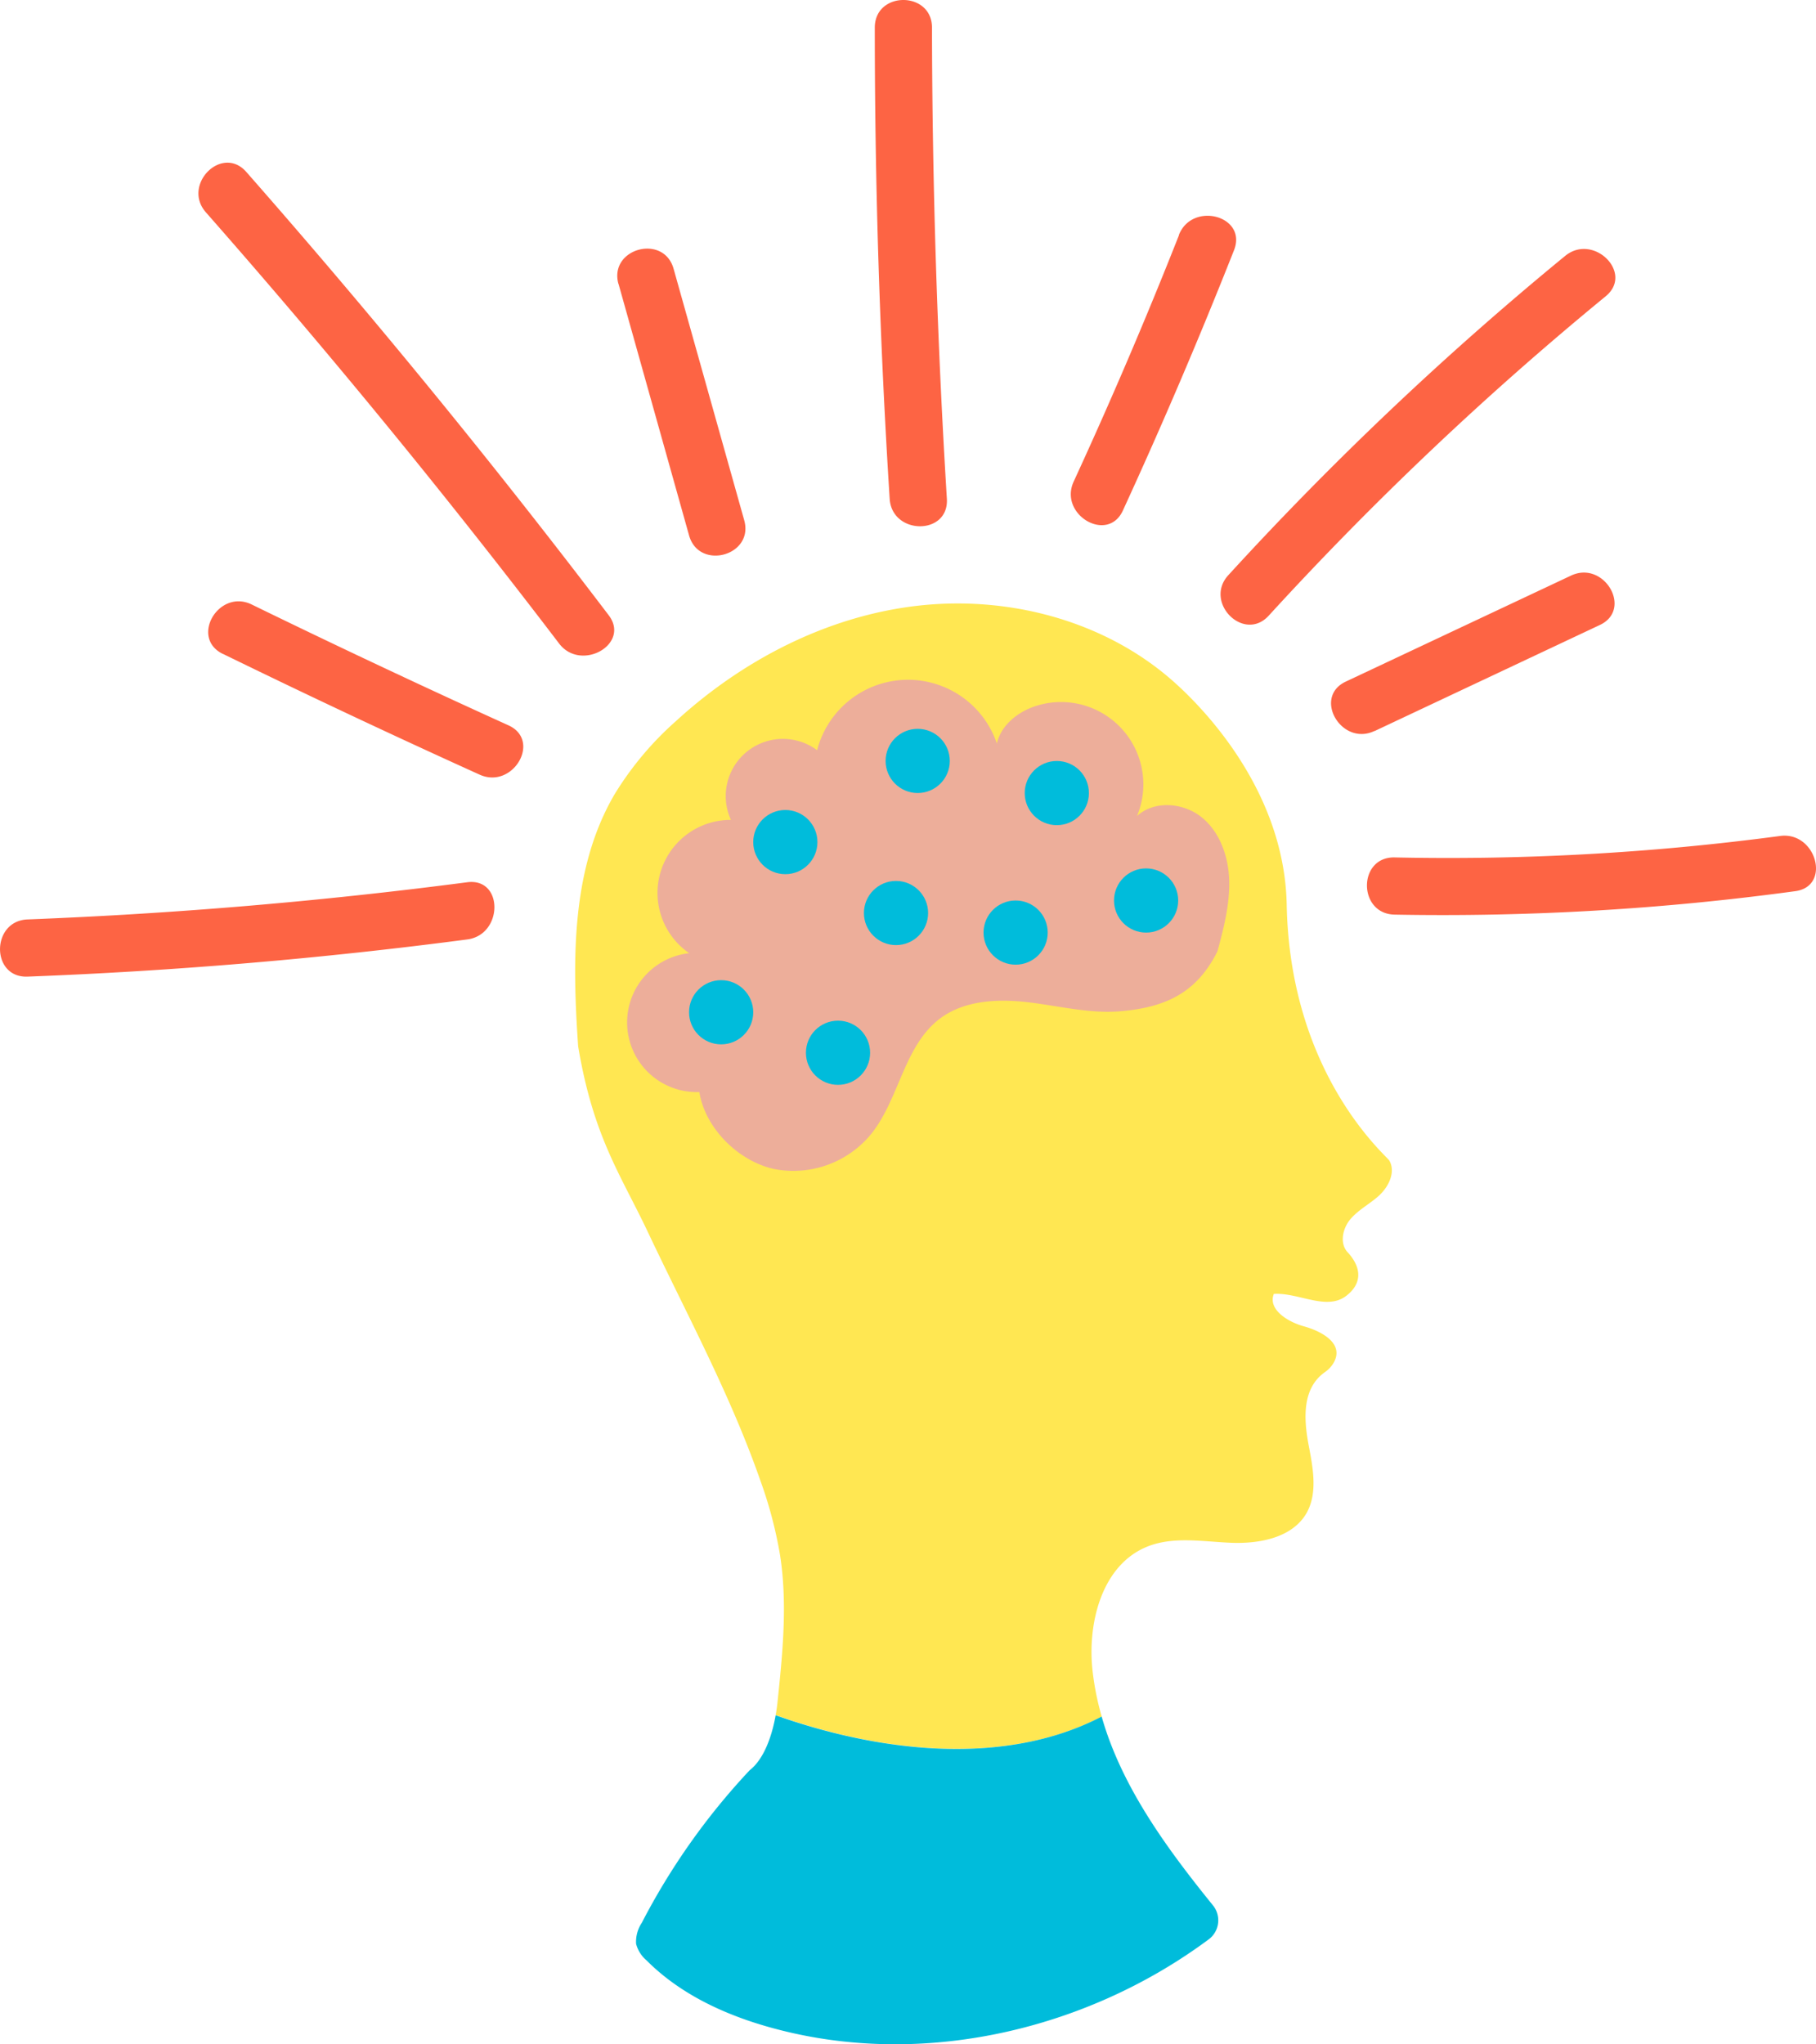
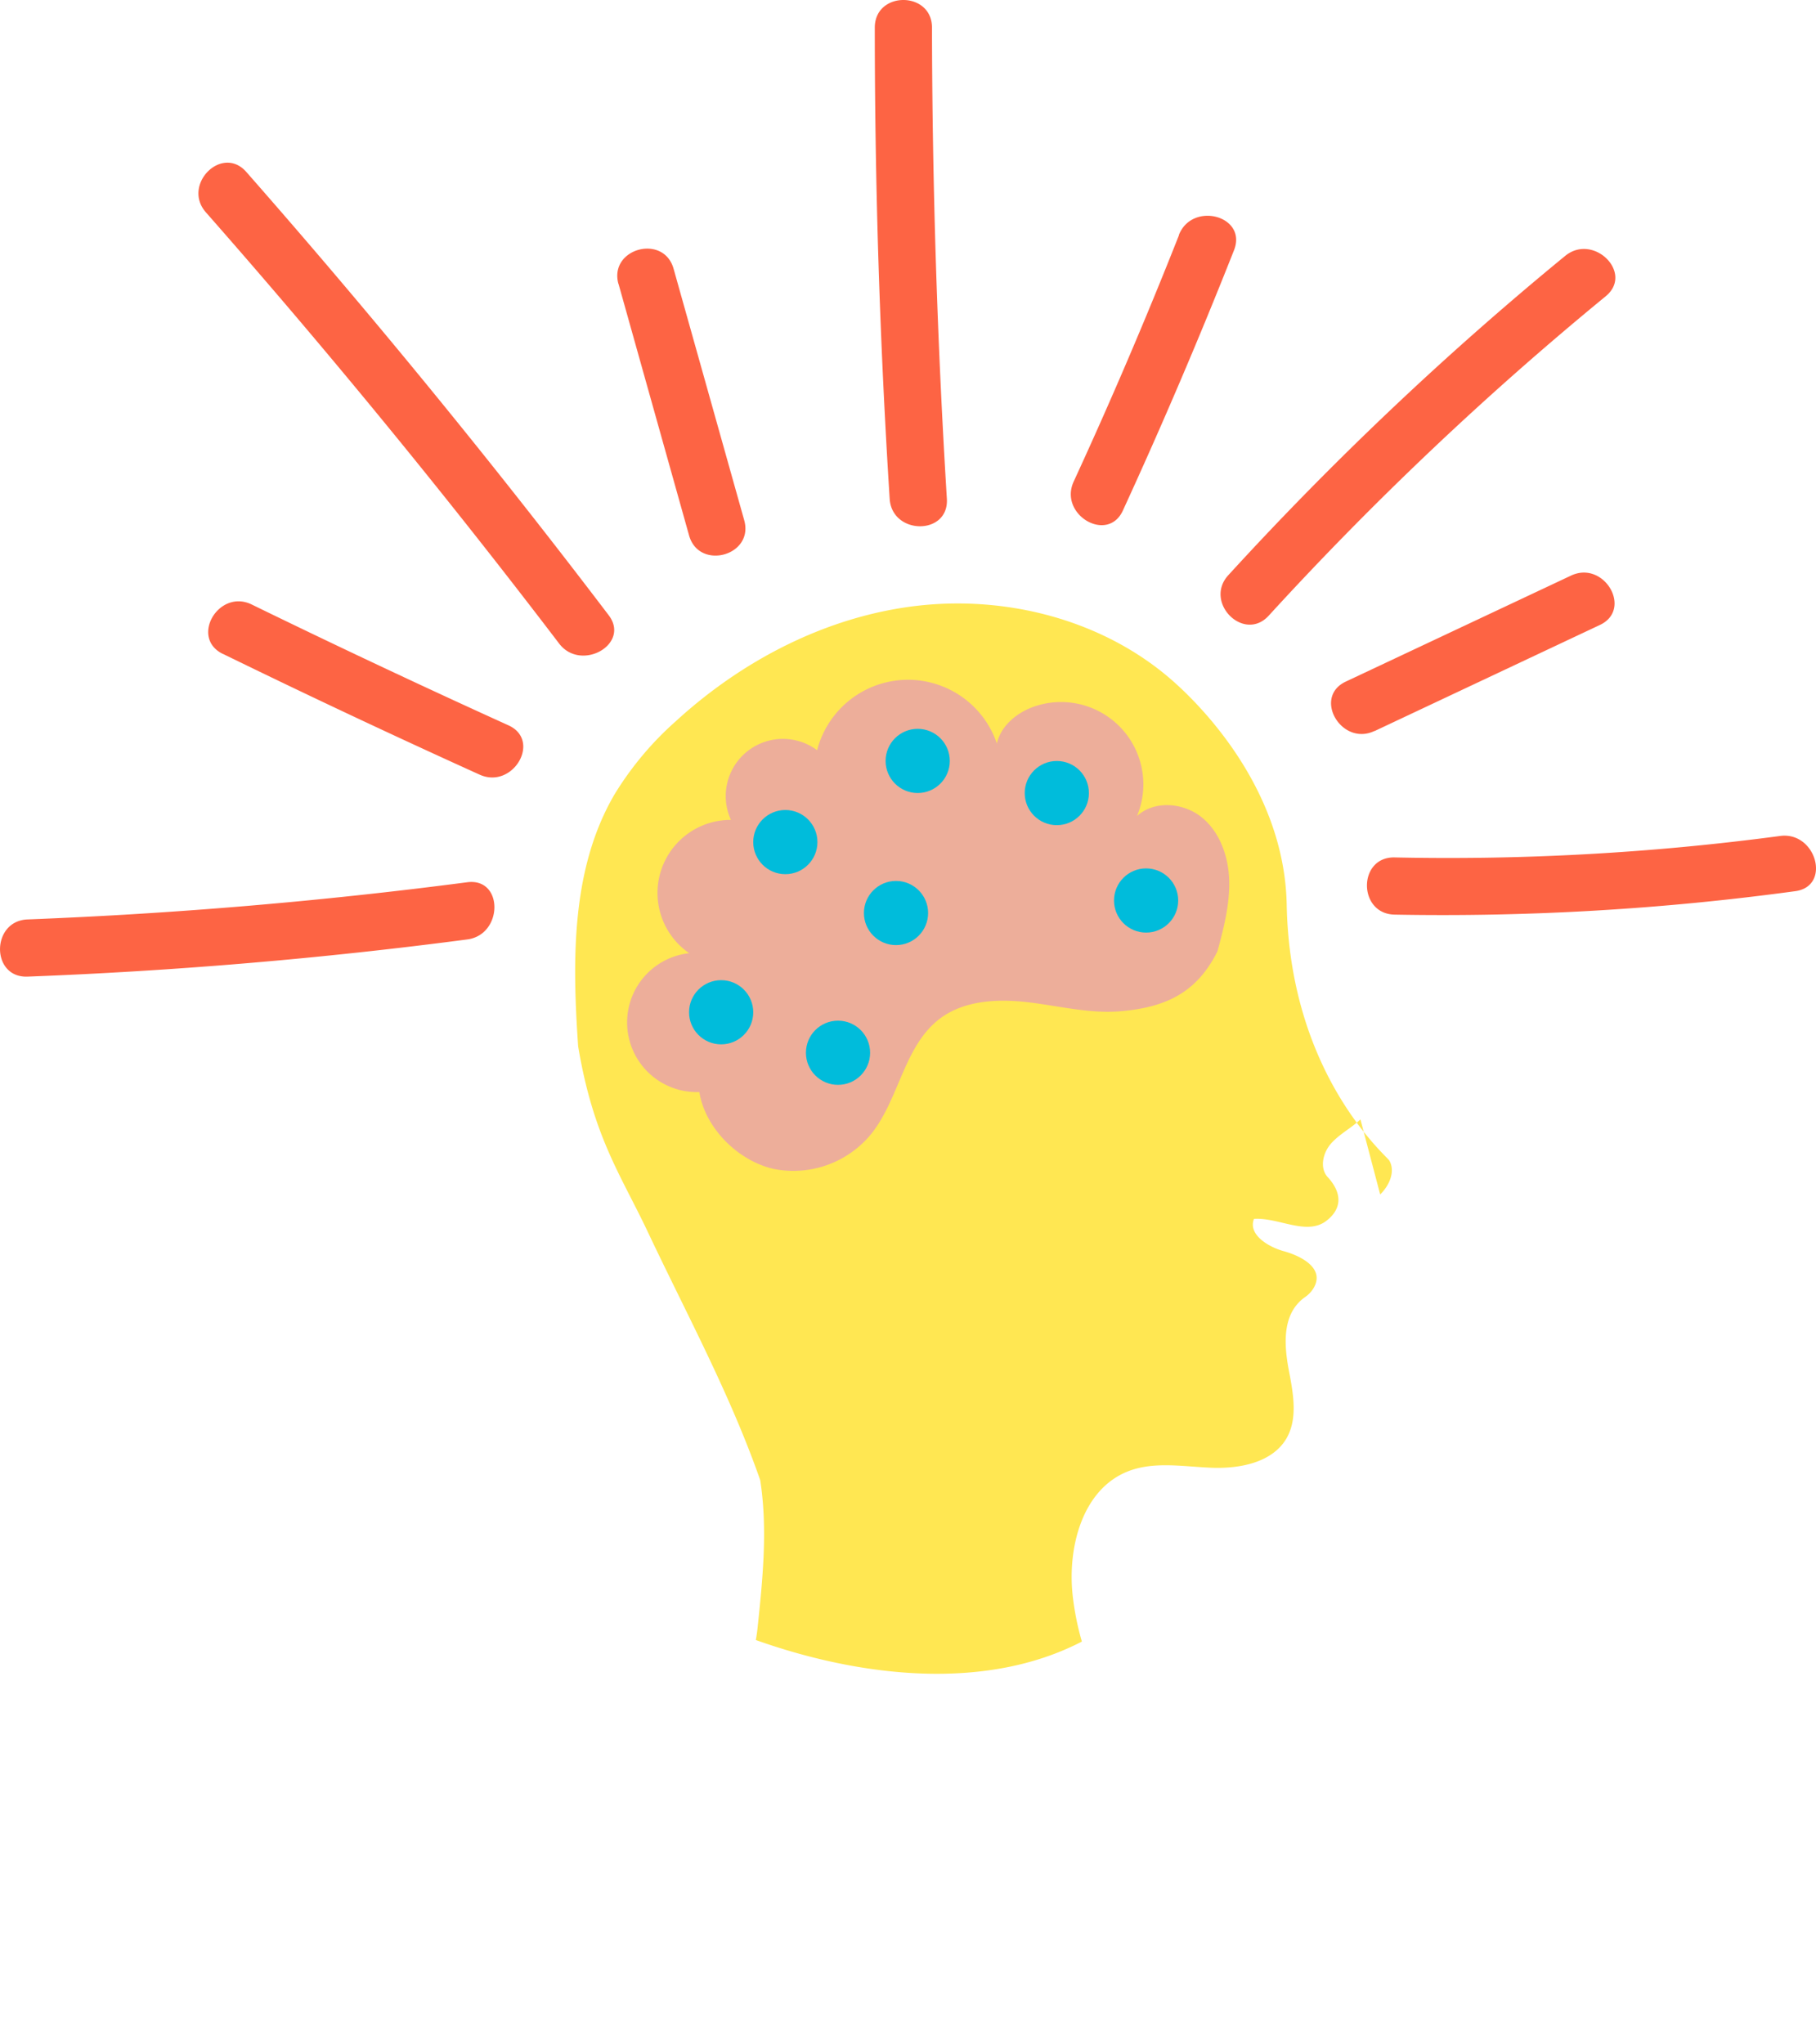
<svg xmlns="http://www.w3.org/2000/svg" viewBox="0 0 317.47 357.39">
-   <path d="M241.28 208.82c1.58-1.53 2.7-4 1.6-5.92-.5-.86-17.36-15-17.94-44.72-.42-21.34-16.62-36.3-20.33-39.5-12-10.34-28.63-14.6-44.36-12.76s-30.48 9.5-42.14 20.2a56 56 0 0 0-10.71 12.81c-7.58 13-7.36 29-6.33 44 2.65 15.8 7.4 22.37 12.13 32.34 6.8 14.4 14.45 28.47 19.7 43.5a74.6 74.6 0 0 1 3.47 13.12c1.33 8.56.43 17.3-.47 25.9-.07.64-.17 1.33-.3 2.05 18.56 6.6 40.3 8.94 57 .27a48.6 48.6 0 0 1-1.58-7.82c-1-8.5 1.6-18.7 9.54-21.9 4.6-1.85 9.77-.86 14.72-.67s10.67-.9 13.13-5.2c2-3.55 1.1-8 .34-12-.83-4.5-1.14-9.8 2.86-12.63a5.1 5.1 0 0 0 1.53-1.63c1.94-3.4-2.13-5.54-5.25-6.4-2.8-.78-6.27-2.95-5.2-5.65 4.34-.27 9.22 3 12.67.33 2.7-2.08 2.76-4.78.32-7.52-1.57-1.55-1-4.32.5-6s3.53-2.68 5.12-4.2z" fill="#ffe752" />
+   <path d="M241.28 208.82c1.58-1.53 2.7-4 1.6-5.92-.5-.86-17.36-15-17.94-44.72-.42-21.34-16.62-36.3-20.33-39.5-12-10.34-28.63-14.6-44.36-12.76s-30.48 9.5-42.14 20.2a56 56 0 0 0-10.71 12.81c-7.58 13-7.36 29-6.33 44 2.65 15.8 7.4 22.37 12.13 32.34 6.8 14.4 14.45 28.47 19.7 43.5c1.33 8.56.43 17.3-.47 25.9-.07.64-.17 1.33-.3 2.05 18.56 6.6 40.3 8.94 57 .27a48.6 48.6 0 0 1-1.58-7.82c-1-8.5 1.6-18.7 9.54-21.9 4.6-1.85 9.77-.86 14.72-.67s10.67-.9 13.13-5.2c2-3.55 1.1-8 .34-12-.83-4.5-1.14-9.8 2.86-12.63a5.1 5.1 0 0 0 1.53-1.63c1.94-3.4-2.13-5.54-5.25-6.4-2.8-.78-6.27-2.95-5.2-5.65 4.34-.27 9.22 3 12.67.33 2.7-2.08 2.76-4.78.32-7.52-1.57-1.55-1-4.32.5-6s3.53-2.68 5.12-4.2z" fill="#ffe752" />
  <path d="M212.84 166.3c-3.6 7.23-9 9.83-17.05 10.5-5.36.44-10.67-.94-16-1.57s-11.17-.38-15.46 2.84c-6.3 4.74-7.1 14-12 20.14a17.57 17.57 0 0 1-17.07 6.15c-6.22-1.4-12-7.13-13-13.44a12.18 12.18 0 0 1-1.77-24.28 12.77 12.77 0 0 1 7.29-23.3 10 10 0 0 1 15.07-12.18 16.4 16.4 0 0 1 31.42-1.17c.7-3.1 3.48-5.4 6.5-6.46a14.39 14.39 0 0 1 18 19.13c3.07-2.8 8.2-2.35 11.4.3s4.63 7 4.72 11.1-.97 8.23-2.05 12.24" fill="#edae9a" />
-   <path d="M135.6 299.87c-.63 3.54-2 7.64-4.56 9.63a118.6 118.6 0 0 0-18.84 26.65 6 6 0 0 0-1 3.68 5.66 5.66 0 0 0 1.82 2.89c6.5 6.53 15.34 10.26 24.3 12.42 25.3 6.12 53.1-.57 74-16.1a4.15 4.15 0 0 0 .72-5.94c-8.14-10.05-16-20.82-19.45-33-16.7 8.7-38.43 6.37-57-.23z" fill="#00bcdb" />
  <path d="M152.93 4.83q0 41.22 2.6 82.36c.4 6.4 10.4 6.44 10 0q-2.53-41.13-2.6-82.36c0-6.43-10-6.45-10 0m53.17 36.3q-8.6 21.78-18.4 43.06c-2.67 5.8 6 10.9 8.63 5q10.32-22.47 19.4-45.45c2.37-6-7.3-8.6-9.64-2.66zm15.7 66.5a568 568 0 0 1 58.89-55.82c5-4.08-2.14-11.12-7.07-7.07a567 567 0 0 0-58.89 55.82c-4.33 4.74 2.72 11.83 7.07 7.07m18.52 20.17 39.37-18.54c5.8-2.73.74-11.36-5.05-8.63l-39.37 18.53c-5.82 2.74-.75 11.36 5 8.64zm3.48 32.1a457 457 0 0 0 70.05-4.1c6.35-.86 3.64-10.5-2.66-9.65a439 439 0 0 1-67.39 3.75c-6.44-.13-6.44 9.87 0 10M4.82 170.74q38.57-1.47 76.86-6.5c6.3-.82 6.37-10.83 0-10q-38.27 5-76.86 6.5c-6.4.25-6.44 10.25 0 10M108.12 49.6l12.34 44c1.73 6.2 11.4 3.56 9.64-2.66L117.76 47c-1.73-6.2-11.38-3.56-9.64 2.66zM36 37.13q32.2 36.6 61.76 75.4c3.84 5 12.53.07 8.63-5Q76.1 67.66 43.06 30.06c-4.26-4.84-11.3 2.26-7.06 7.07m3 77.2q22.28 10.88 44.85 21.1c5.82 2.63 10.9-6 5-8.64Q66.28 116.55 44 105.68c-5.76-2.8-10.84 5.8-5.05 8.64z" fill="#fd6444" />
  <g fill="#00bcdb">
    <circle cx="126.07" cy="176.97" r="5.61" />
    <circle cx="137.29" cy="147.22" r="5.61" />
    <circle cx="146.5" cy="184.05" r="5.61" />
    <circle cx="156.64" cy="159.62" r="5.61" />
-     <circle cx="177.55" cy="163.04" r="5.61" />
    <circle cx="160.43" cy="133.03" r="5.61" />
    <circle cx="200.36" cy="157.43" r="5.61" />
    <circle cx="184.75" cy="138.65" r="5.61" />
  </g>
</svg>